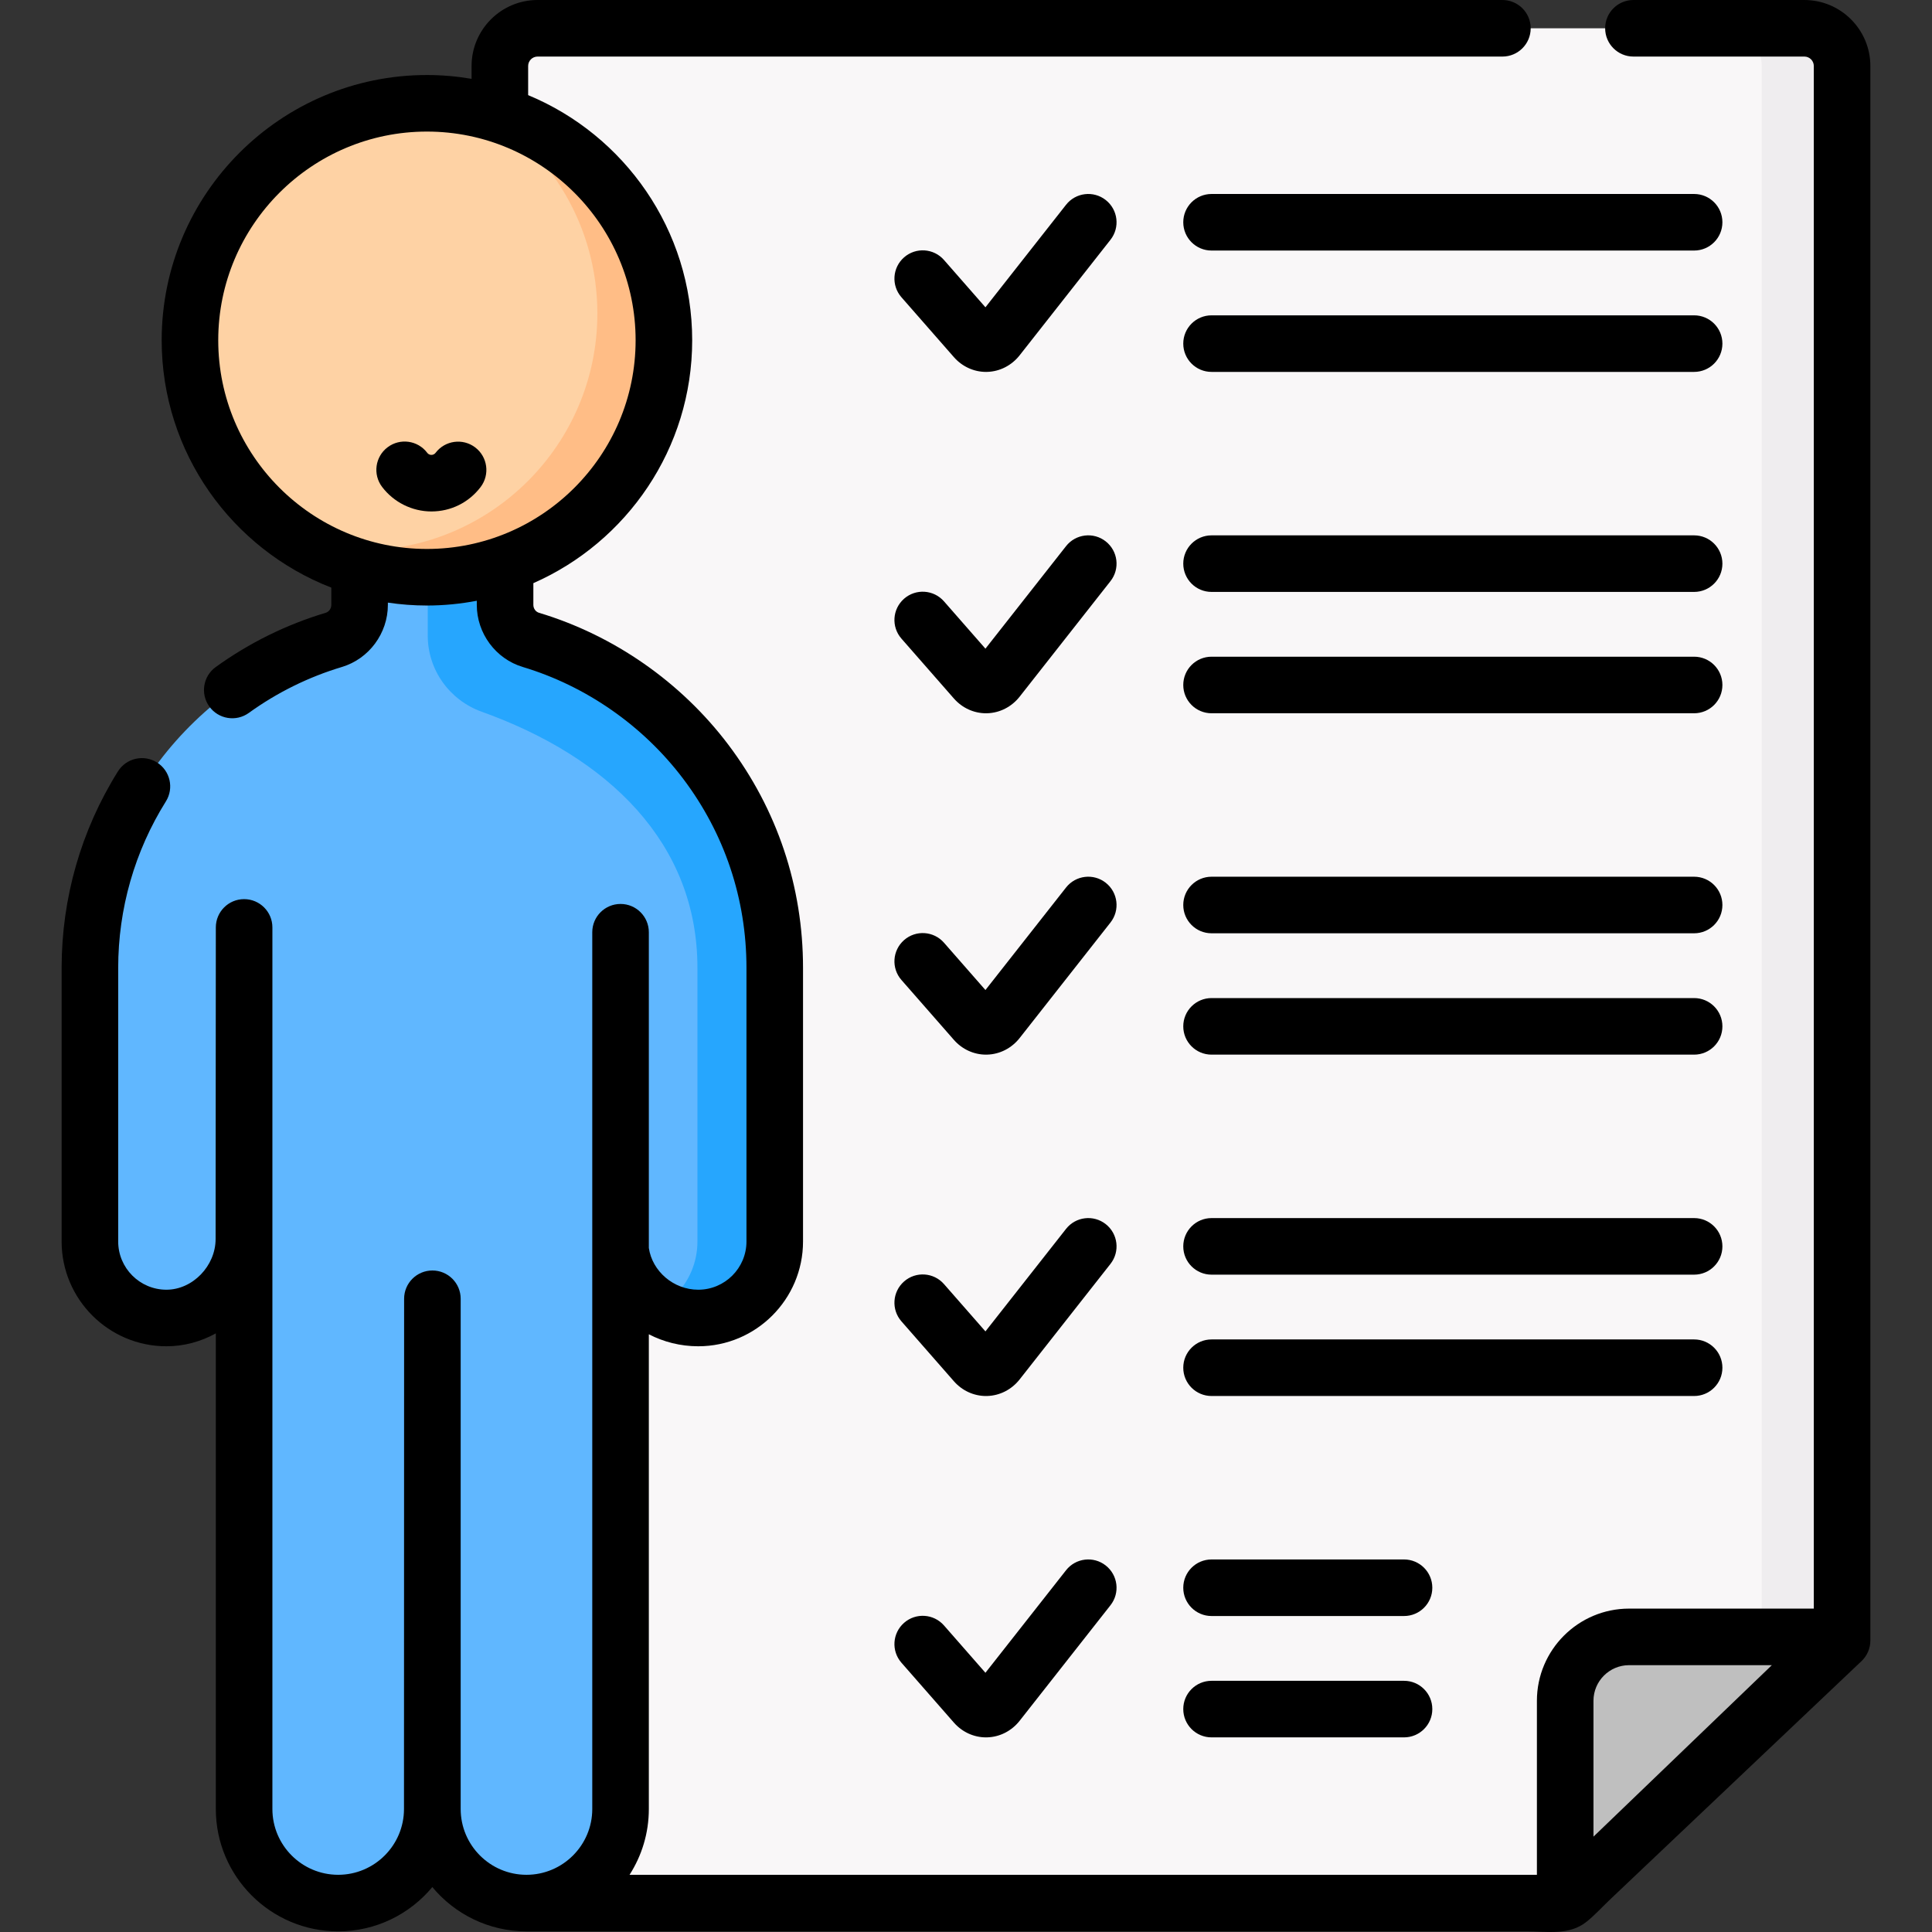
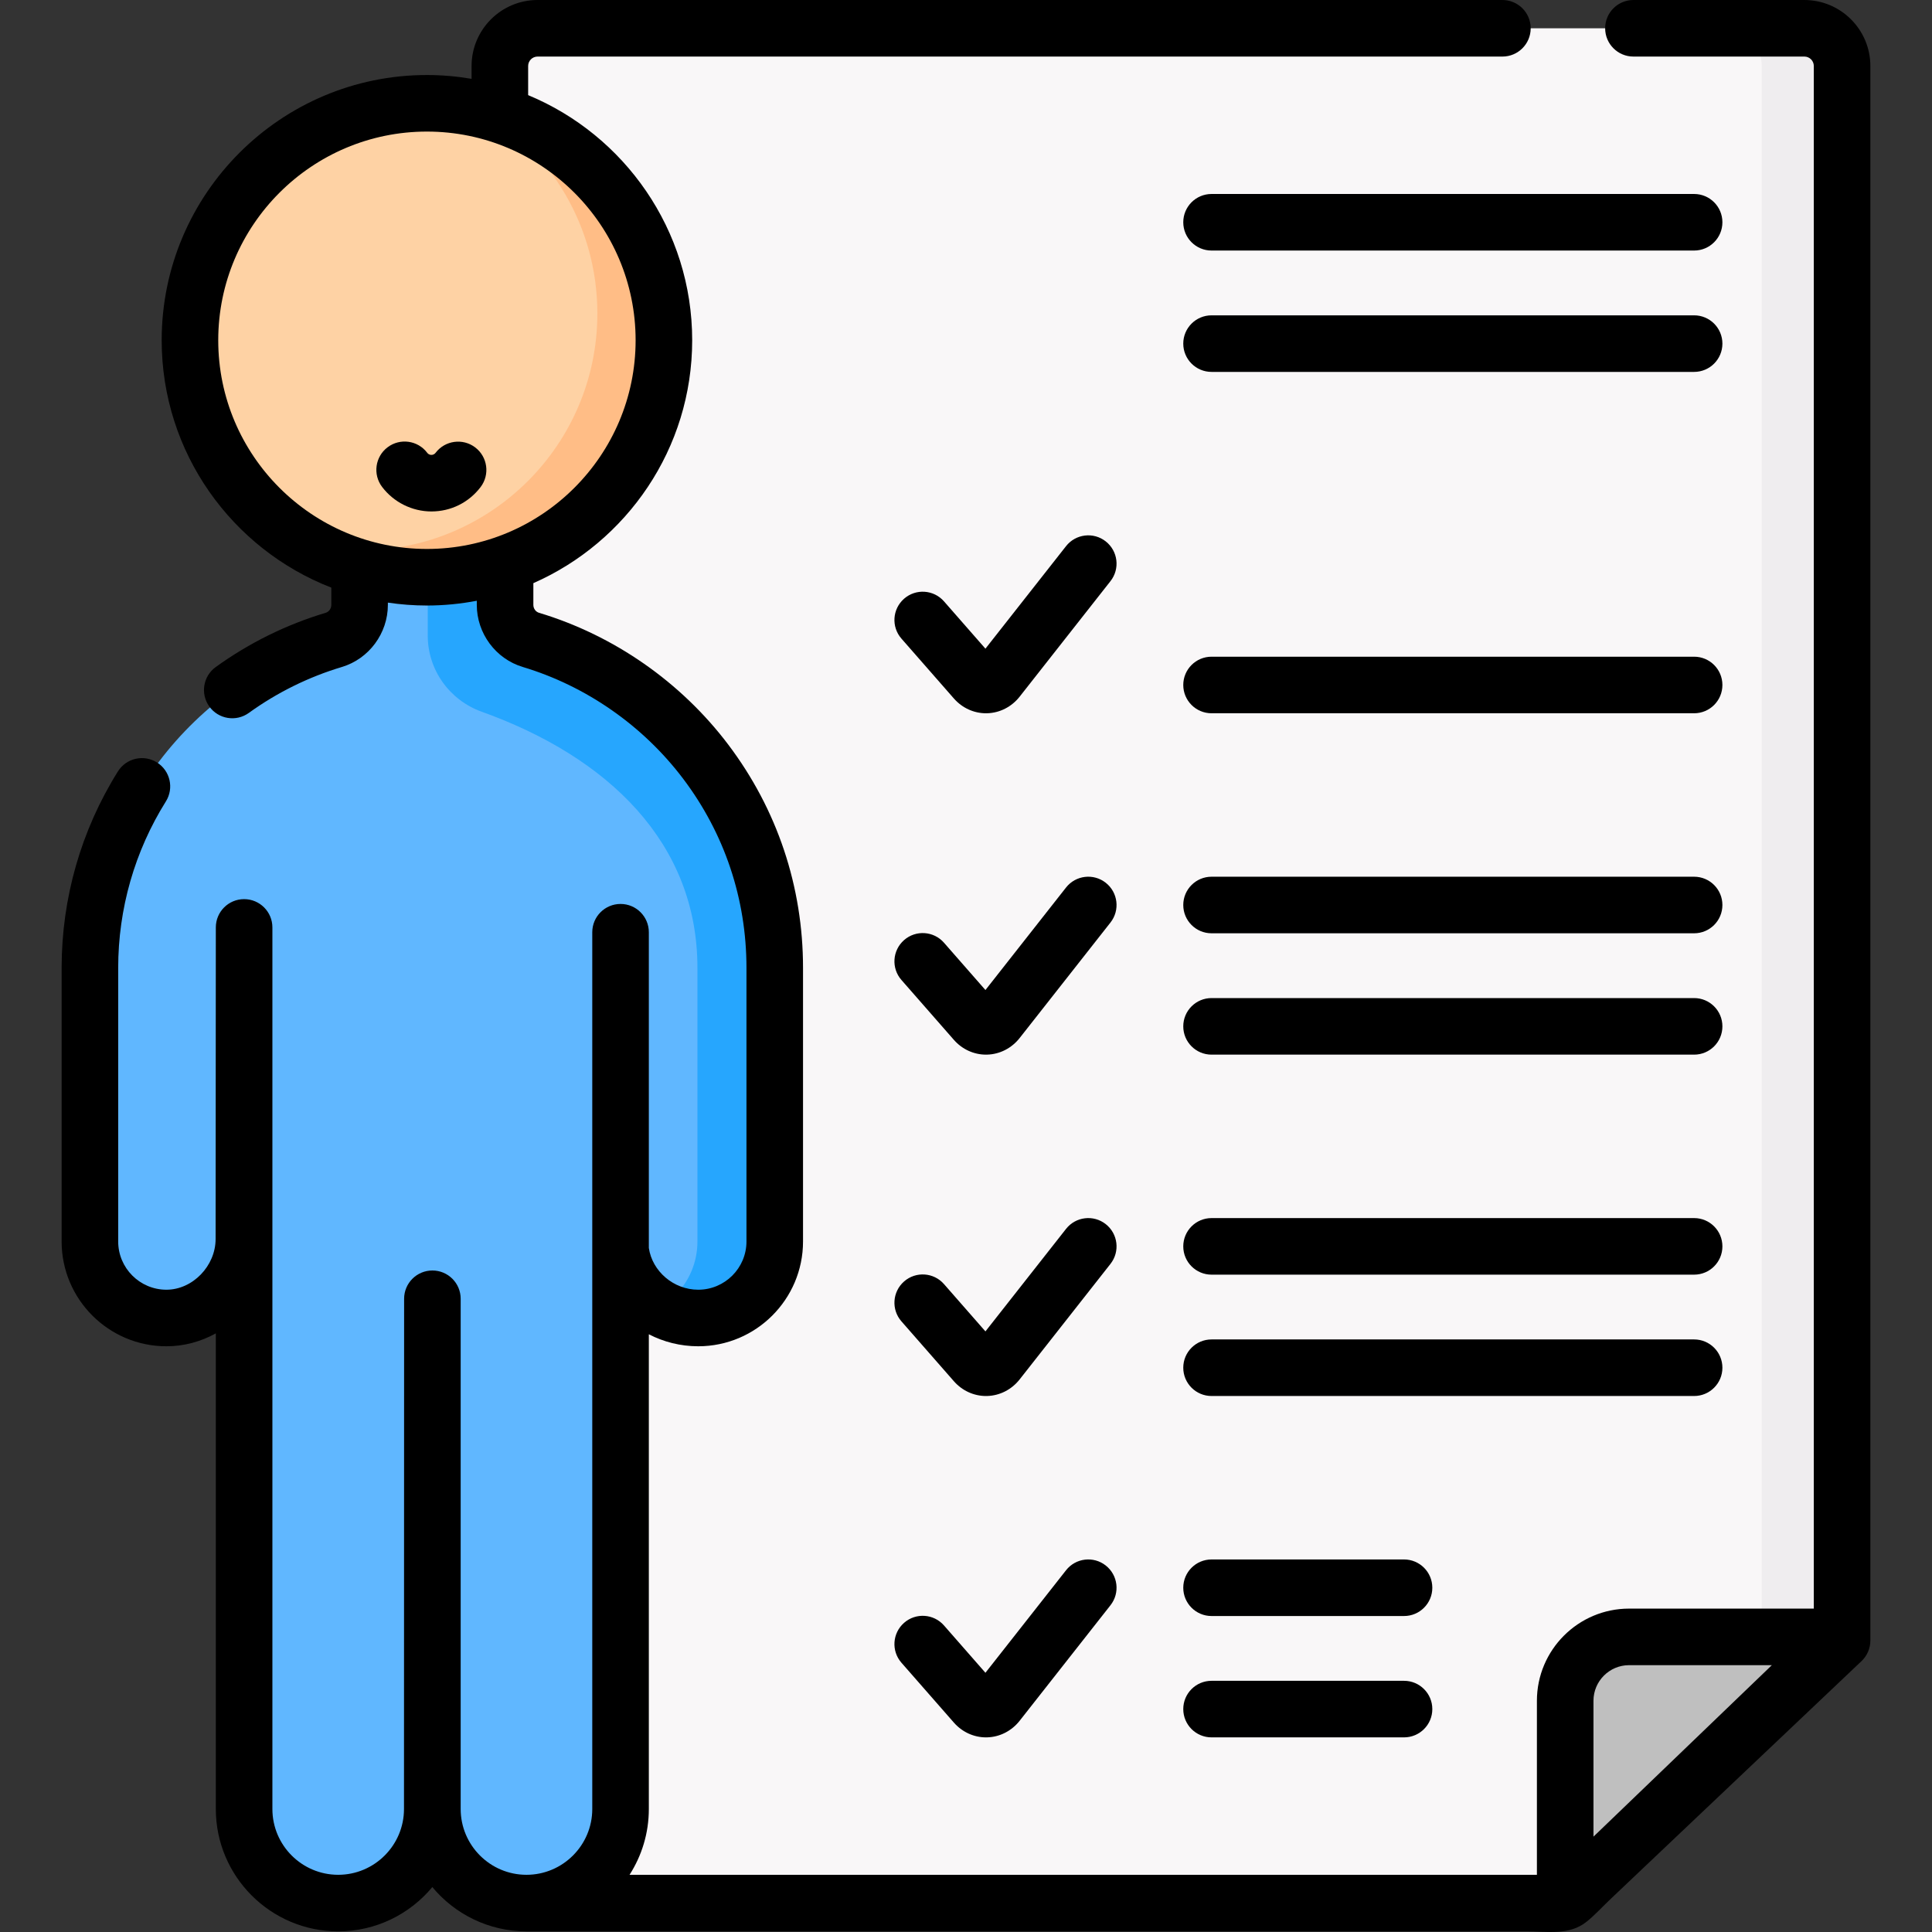
<svg xmlns="http://www.w3.org/2000/svg" id="Capa_1" enable-background="new 0 0 512.353 512.353" height="512" viewBox="0 0 512.353 512.353" width="512">
  <rect x="0" y="0" width="512.353" height="512.353" fill="#333333" stroke="none" />
  <g>
    <g>
      <path d="m488.509 435.063v-417.563c0-5.523-4.477-10-10-10h-335.951c-5.523 0-10 4.477-10 10v487.182h282.519z" fill="#f9f7f8" />
    </g>
    <g>
      <path d="m488.507 17.501v417.56l-21.31 20.2v-437.76c0-5.52-4.47-10-10-10h21.31c5.52 0 10 4.48 10 10z" fill="#efedef" />
    </g>
    <g>
      <path d="m415.077 504.682v-53.645c0-9.359 7.587-16.946 16.946-16.946h56.486z" fill="#bfbfbf" />
    </g>
    <g>
      <path d="m140.789 169.694c-4.08-1.224-6.848-5.016-6.848-9.276v-25.885h-38.582v25.885c0 4.26-2.768 8.052-6.848 9.276-37.409 11.225-64.668 45.917-64.668 86.981v72.558c0 11.205 9.084 20.289 20.289 20.289s20.289-9.084 20.289-20.289l.314 150.5c0 13.779 11.17 24.949 24.949 24.949 13.779 0 24.949-11.17 24.949-24.949h.034c0 13.779 11.17 24.949 24.949 24.949 13.779 0 24.949-11.17 24.949-24.949l.314-150.5c0 11.205 9.084 20.289 20.289 20.289 11.205 0 20.289-9.084 20.289-20.289v-72.558c0-41.064-27.259-75.756-64.668-86.981z" fill="#60b7ff" />
    </g>
    <g>
      <path d="m205.457 256.671v72.56c0 5.6-2.27 10.68-5.94 14.35s-8.75 5.94-14.35 5.94c-3.74 0-7.24-1.01-10.25-2.78 1.5-.87 2.88-1.94 4.1-3.16 3.67-3.67 5.94-8.75 5.94-14.35v-72.56c0-33.17-23.69-55.9-57.2-67.92-8.55-3.07-14.32-11.1-14.32-20.19v-34.03h20.5v25.89c0 4.26 2.77 8.05 6.85 9.27 37.41 11.23 64.67 45.92 64.67 86.98z" fill="#26a6fe" />
    </g>
    <g>
      <circle cx="113.218" cy="90.236" fill="#fed2a4" r="62.843" />
    </g>
    <g>
      <path d="m176.063 90.235c0 34.704-28.137 62.841-62.841 62.841-11.702 0-22.665-3.197-32.045-8.774 4.618 1.085 9.437 1.661 14.39 1.661 34.713 0 62.85-28.128 62.85-62.841 0-23.001-12.365-43.123-30.806-54.067 27.773 6.499 48.452 31.43 48.452 61.18z" fill="#ffbd86" />
    </g>
    <g>
-       <path d="m293.237 53.048c-3.257-2.563-7.972-1.996-10.531 1.26l-21.376 27.186-10.99-12.547c-2.729-3.116-7.466-3.428-10.583-.7-3.116 2.729-3.43 7.468-.7 10.583l13.902 15.872c2.193 2.504 5.285 3.924 8.521 3.924.099 0 .197-.002.295-.004 3.355-.09 6.503-1.697 8.635-4.409l24.087-30.634c2.56-3.256 1.996-7.972-1.26-10.531z" />
      <path d="m449.269 51.443h-127.974c-4.143 0-7.5 3.357-7.5 7.5s3.357 7.5 7.5 7.5h127.974c4.143 0 7.5-3.357 7.5-7.5s-3.357-7.5-7.5-7.5z" />
      <path d="m449.269 83.625h-127.974c-4.143 0-7.5 3.357-7.5 7.5s3.357 7.5 7.5 7.5h127.974c4.143 0 7.5-3.357 7.5-7.5s-3.357-7.5-7.5-7.5z" />
      <path d="m293.237 143.576c-3.257-2.563-7.972-1.996-10.531 1.26l-21.376 27.187-10.99-12.547c-2.729-3.116-7.466-3.429-10.583-.7-3.116 2.729-3.43 7.468-.7 10.583l13.902 15.872c2.193 2.504 5.285 3.924 8.521 3.924.099 0 .197-.002.295-.004 3.355-.09 6.503-1.697 8.635-4.409l24.087-30.634c2.56-3.256 1.996-7.972-1.26-10.532z" />
-       <path d="m449.269 141.972h-127.974c-4.143 0-7.5 3.357-7.5 7.5s3.357 7.5 7.5 7.5h127.974c4.143 0 7.5-3.357 7.5-7.5s-3.357-7.5-7.5-7.5z" />
      <path d="m449.269 174.153h-127.974c-4.143 0-7.5 3.357-7.5 7.5s3.357 7.5 7.5 7.5h127.974c4.143 0 7.5-3.357 7.5-7.5s-3.357-7.5-7.5-7.5z" />
      <path d="m293.237 234.104c-3.257-2.563-7.972-1.997-10.531 1.26l-21.376 27.186-10.99-12.546c-2.729-3.117-7.468-3.43-10.583-.7-3.116 2.729-3.43 7.468-.7 10.583l13.901 15.87c2.192 2.505 5.285 3.925 8.522 3.925.098 0 .195-.001.292-.004 3.355-.088 6.504-1.694 8.638-4.408l24.087-30.634c2.56-3.256 1.996-7.972-1.26-10.532z" />
      <path d="m449.269 232.5h-127.974c-4.143 0-7.5 3.357-7.5 7.5s3.357 7.5 7.5 7.5h127.974c4.143 0 7.5-3.357 7.5-7.5s-3.357-7.5-7.5-7.5z" />
      <path d="m449.269 264.682h-127.974c-4.143 0-7.5 3.357-7.5 7.5s3.357 7.5 7.5 7.5h127.974c4.143 0 7.5-3.357 7.5-7.5s-3.357-7.5-7.5-7.5z" />
      <path d="m293.237 324.633c-3.257-2.563-7.972-1.997-10.531 1.26l-21.376 27.186-10.99-12.546c-2.729-3.117-7.468-3.43-10.583-.7-3.116 2.729-3.43 7.468-.7 10.583l13.901 15.87c2.192 2.505 5.285 3.925 8.522 3.925.098 0 .195-.001.292-.004 3.355-.088 6.504-1.694 8.638-4.408l24.087-30.634c2.56-3.257 1.996-7.973-1.26-10.532z" />
      <path d="m449.269 323.028h-127.974c-4.143 0-7.5 3.357-7.5 7.5s3.357 7.5 7.5 7.5h127.974c4.143 0 7.5-3.357 7.5-7.5s-3.357-7.5-7.5-7.5z" />
      <path d="m456.769 362.71c0-4.143-3.357-7.5-7.5-7.5h-127.974c-4.143 0-7.5 3.357-7.5 7.5s3.357 7.5 7.5 7.5h127.974c4.143 0 7.5-3.357 7.5-7.5z" />
      <path d="m293.237 415.161c-3.257-2.563-7.972-1.997-10.531 1.26l-21.376 27.186-10.99-12.546c-2.729-3.117-7.468-3.431-10.583-.7-3.116 2.729-3.43 7.468-.7 10.583l13.901 15.87c2.192 2.505 5.285 3.925 8.522 3.925.098 0 .195-.001.292-.004 3.355-.088 6.504-1.694 8.638-4.408l24.087-30.634c2.56-3.256 1.996-7.972-1.26-10.532z" />
      <path d="m372.34 413.557h-51.045c-4.143 0-7.5 3.357-7.5 7.5s3.357 7.5 7.5 7.5h51.045c4.143 0 7.5-3.357 7.5-7.5s-3.357-7.5-7.5-7.5z" />
      <path d="m372.34 445.738h-51.045c-4.143 0-7.5 3.357-7.5 7.5s3.357 7.5 7.5 7.5h51.045c4.143 0 7.5-3.357 7.5-7.5s-3.357-7.5-7.5-7.5z" />
      <path d="m478.509 0h-45.333c-4.143 0-7.5 3.357-7.5 7.5s3.357 7.5 7.5 7.5h45.333c1.379 0 2.5 1.121 2.5 2.5v409.091h-48.986c-13.479 0-24.446 10.966-24.446 24.445v46.146h-240.624c3.23-5.043 5.113-11.029 5.113-17.449v-125.895c3.919 2.029 8.375 3.183 13.103 3.183 15.322 0 27.788-12.466 27.788-27.789v-72.558c0-21.566-6.854-42.037-19.821-59.201-12.539-16.598-30.364-29.015-50.191-34.964-.885-.266-1.503-1.126-1.503-2.092v-5.769c24.772-10.897 42.12-35.661 42.12-64.414 0-29.286-17.994-54.439-43.503-65.009v-7.725c0-1.379 1.121-2.5 2.5-2.5h255.868c4.143 0 7.5-3.357 7.5-7.5s-3.357-7.5-7.5-7.5h-255.869c-9.649 0-17.5 7.851-17.5 17.5v3.409c-3.852-.656-7.804-1.016-11.84-1.016-38.787 0-70.343 31.556-70.343 70.343 0 29.848 18.695 55.396 44.983 65.595v4.587c0 .966-.618 1.826-1.503 2.092-10.454 3.138-20.261 7.977-29.147 14.384-3.36 2.423-4.12 7.11-1.698 10.471 2.423 3.36 7.11 4.118 10.471 1.697 7.529-5.429 15.835-9.528 24.685-12.185 7.18-2.152 12.193-8.921 12.193-16.459v-.608c3.382.501 6.84.769 10.359.769 4.521 0 8.937-.445 13.223-1.264v1.103c0 7.538 5.015 14.307 12.193 16.459 16.795 5.04 31.9 15.566 42.532 29.639 10.984 14.539 16.79 31.883 16.79 50.159v72.558c0 7.052-5.736 12.789-12.788 12.789-6.576 0-12.203-4.92-13.103-11.076v-83.726c0-4.143-3.357-7.5-7.5-7.5s-7.5 3.357-7.5 7.5v232.513c0 9.621-7.828 17.449-17.449 17.449s-17.449-7.828-17.449-17.449v-135.31c0-4.142-3.357-7.499-7.499-7.5-.001 0 0 0-.001 0-4.141 0-7.499 3.356-7.5 7.498l-.034 135.312c0 9.621-7.828 17.449-17.449 17.449s-17.449-7.828-17.449-17.449v-233.79c0-4.143-3.357-7.5-7.5-7.5s-7.5 3.357-7.5 7.5l-.059 82.62c0 7.169-6.096 13.458-13.044 13.458-7.052 0-12.789-5.737-12.789-12.789v-72.558c0-15.673 4.374-30.939 12.649-44.149 2.198-3.511 1.136-8.139-2.375-10.338-3.511-2.195-8.139-1.136-10.338 2.375-9.771 15.6-14.937 33.62-14.937 52.112v72.558c0 15.323 12.466 27.789 27.789 27.789 4.696 0 9.166-1.247 13.103-3.421v126.132c0 17.893 14.557 32.449 32.449 32.449 10.028 0 19.01-4.573 24.967-11.743 5.957 7.17 14.937 11.743 24.966 11.743h265.105c5.65 0 11.421 1.165 16.072-2.585 2.184-1.761 4.141-3.926 6.175-5.854 8.547-8.103 17.093-16.205 25.64-24.308 13.687-12.976 27.372-25.955 41.061-38.928 1.494-1.416 2.34-3.384 2.34-5.442v-417.564c0-9.649-7.85-17.5-17.5-17.5zm-365.291 145.579c-30.516 0-55.343-24.827-55.343-55.344 0-30.516 24.827-55.343 55.343-55.343s55.343 24.827 55.343 55.343c0 30.517-24.827 55.344-55.343 55.344zm309.359 341.489v-36.032c0-5.208 4.237-9.445 9.446-9.445h37.862z" />
      <path d="m126.022 118.652c-3.298-2.507-8.002-1.865-10.51 1.432-.156.206-.508.551-1.107.551-.601 0-.954-.349-1.111-.557-2.495-3.307-7.197-3.963-10.504-1.469-3.307 2.495-3.964 7.198-1.469 10.504 3.081 4.084 7.973 6.521 13.084 6.521 5.165 0 9.921-2.359 13.049-6.473 2.506-3.296 1.866-8.002-1.432-10.509z" />
    </g>
  </g>
</svg>